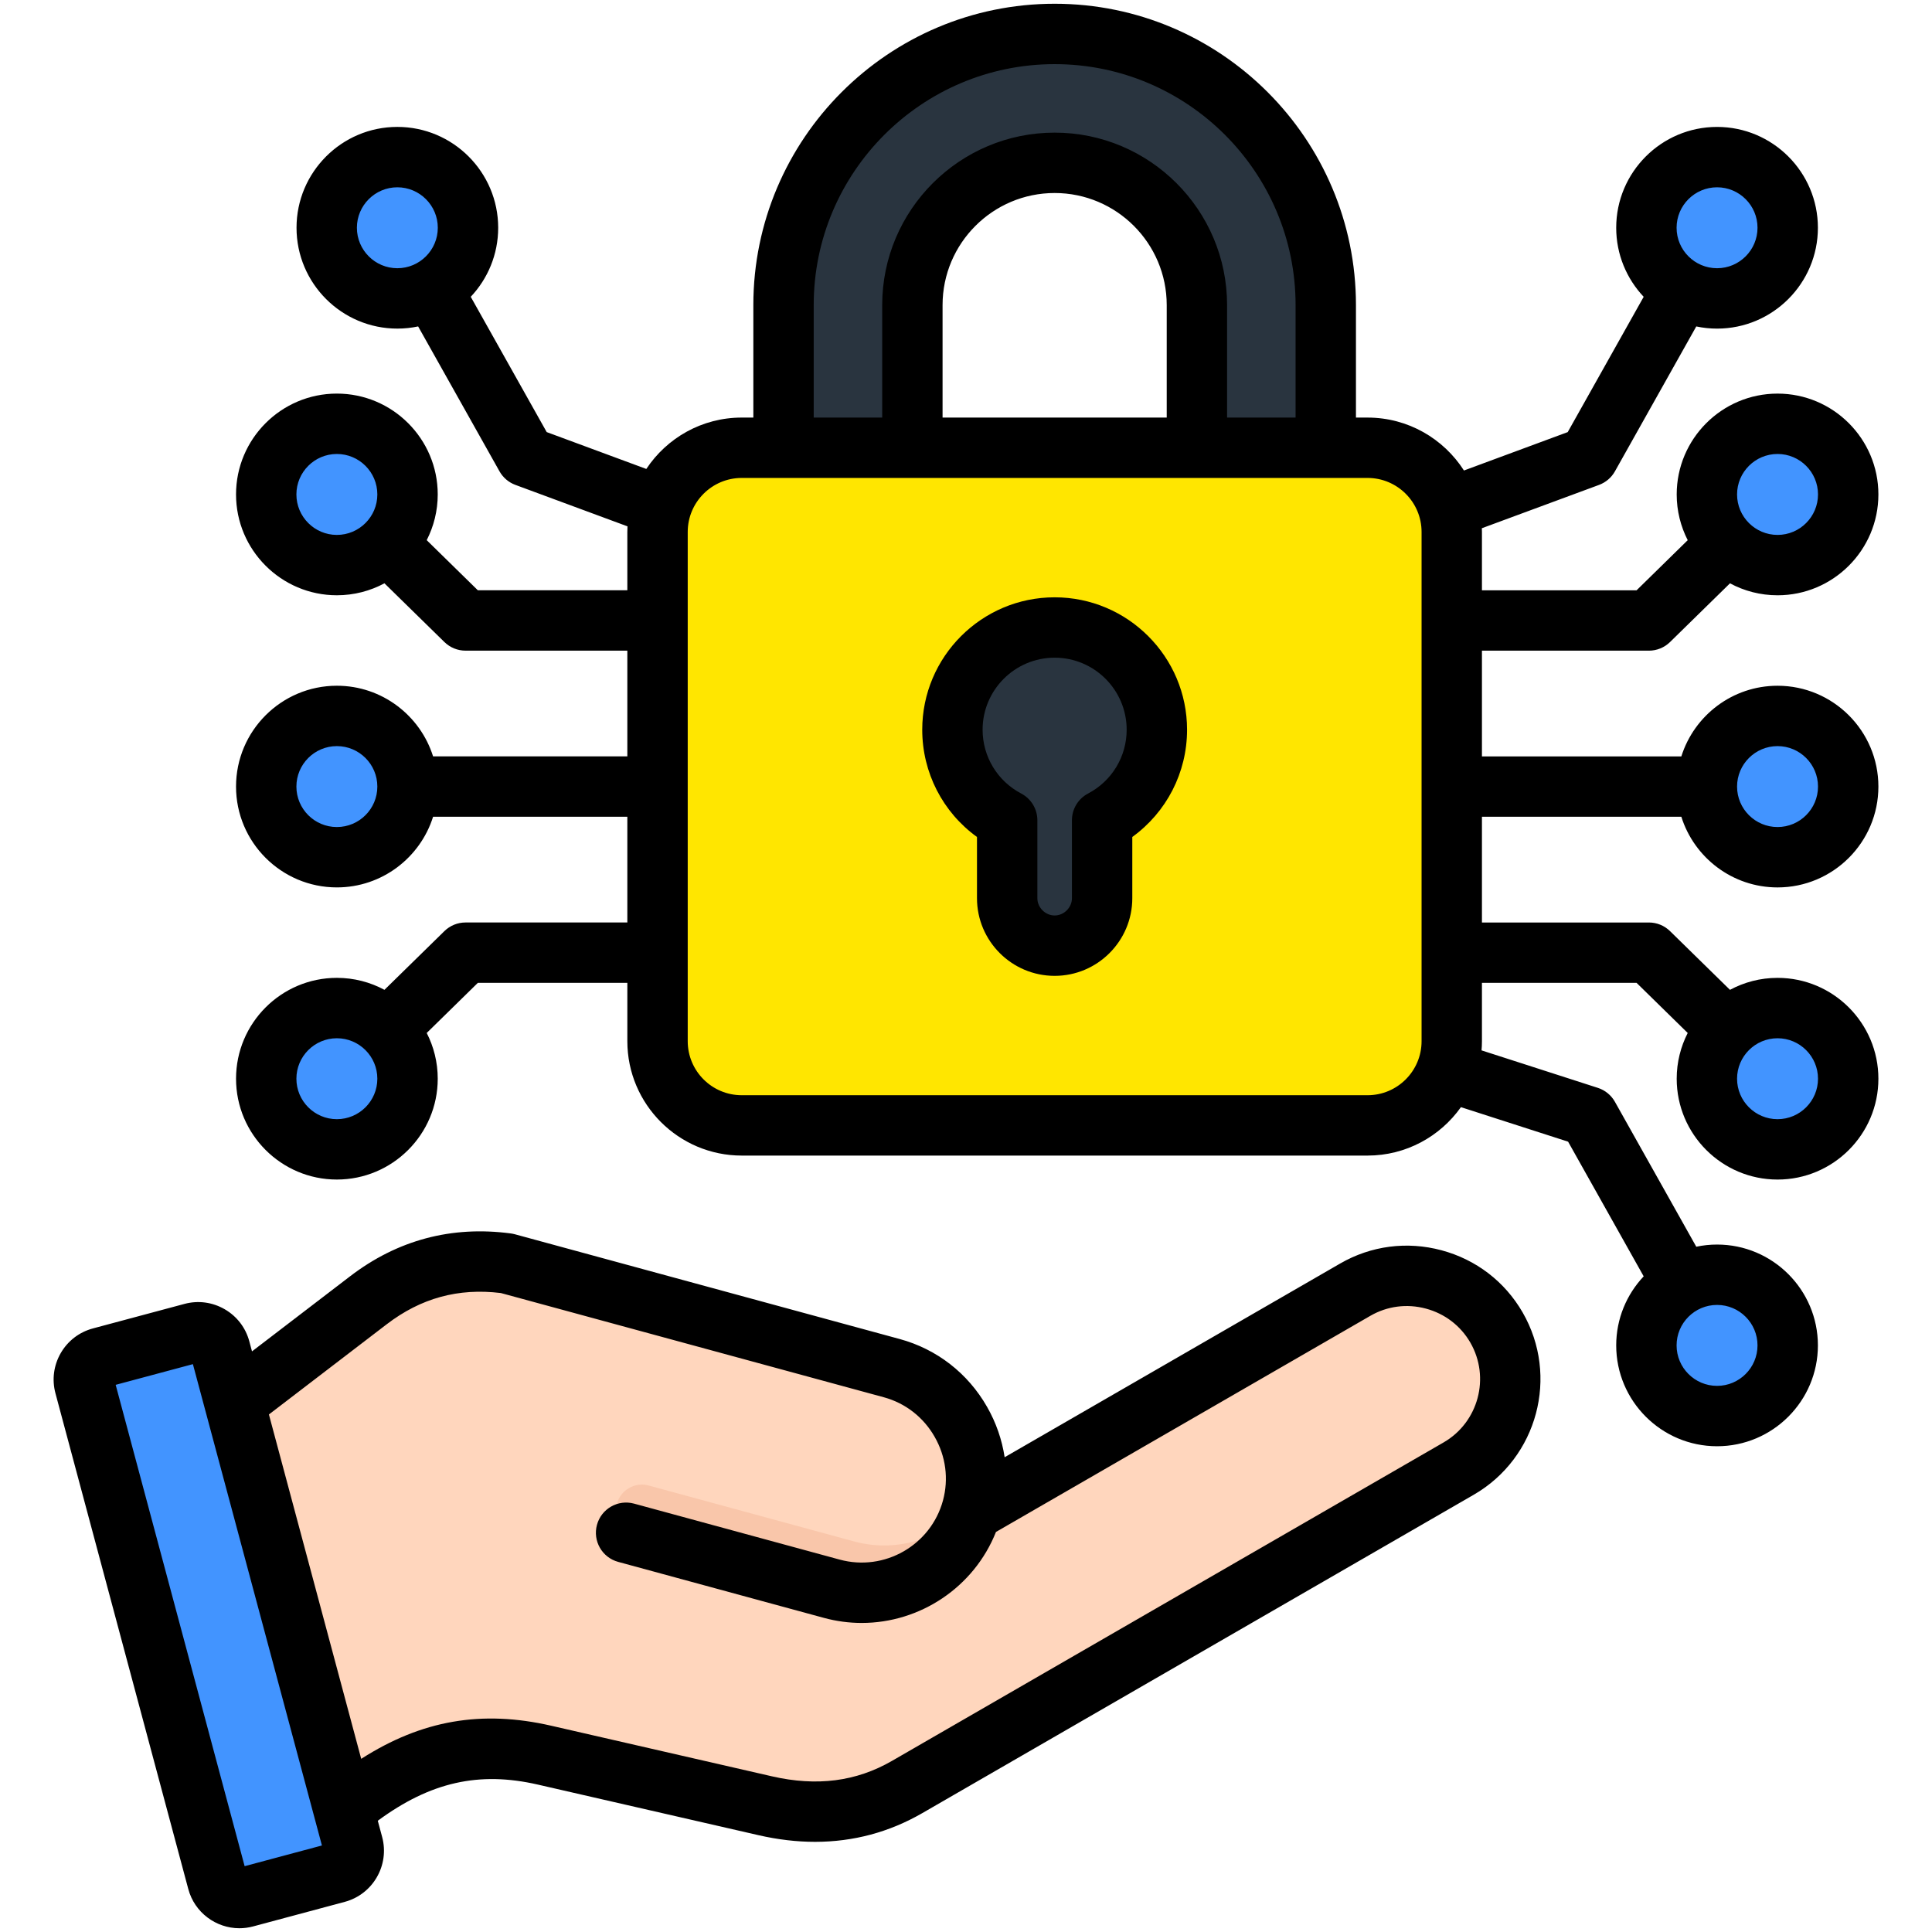
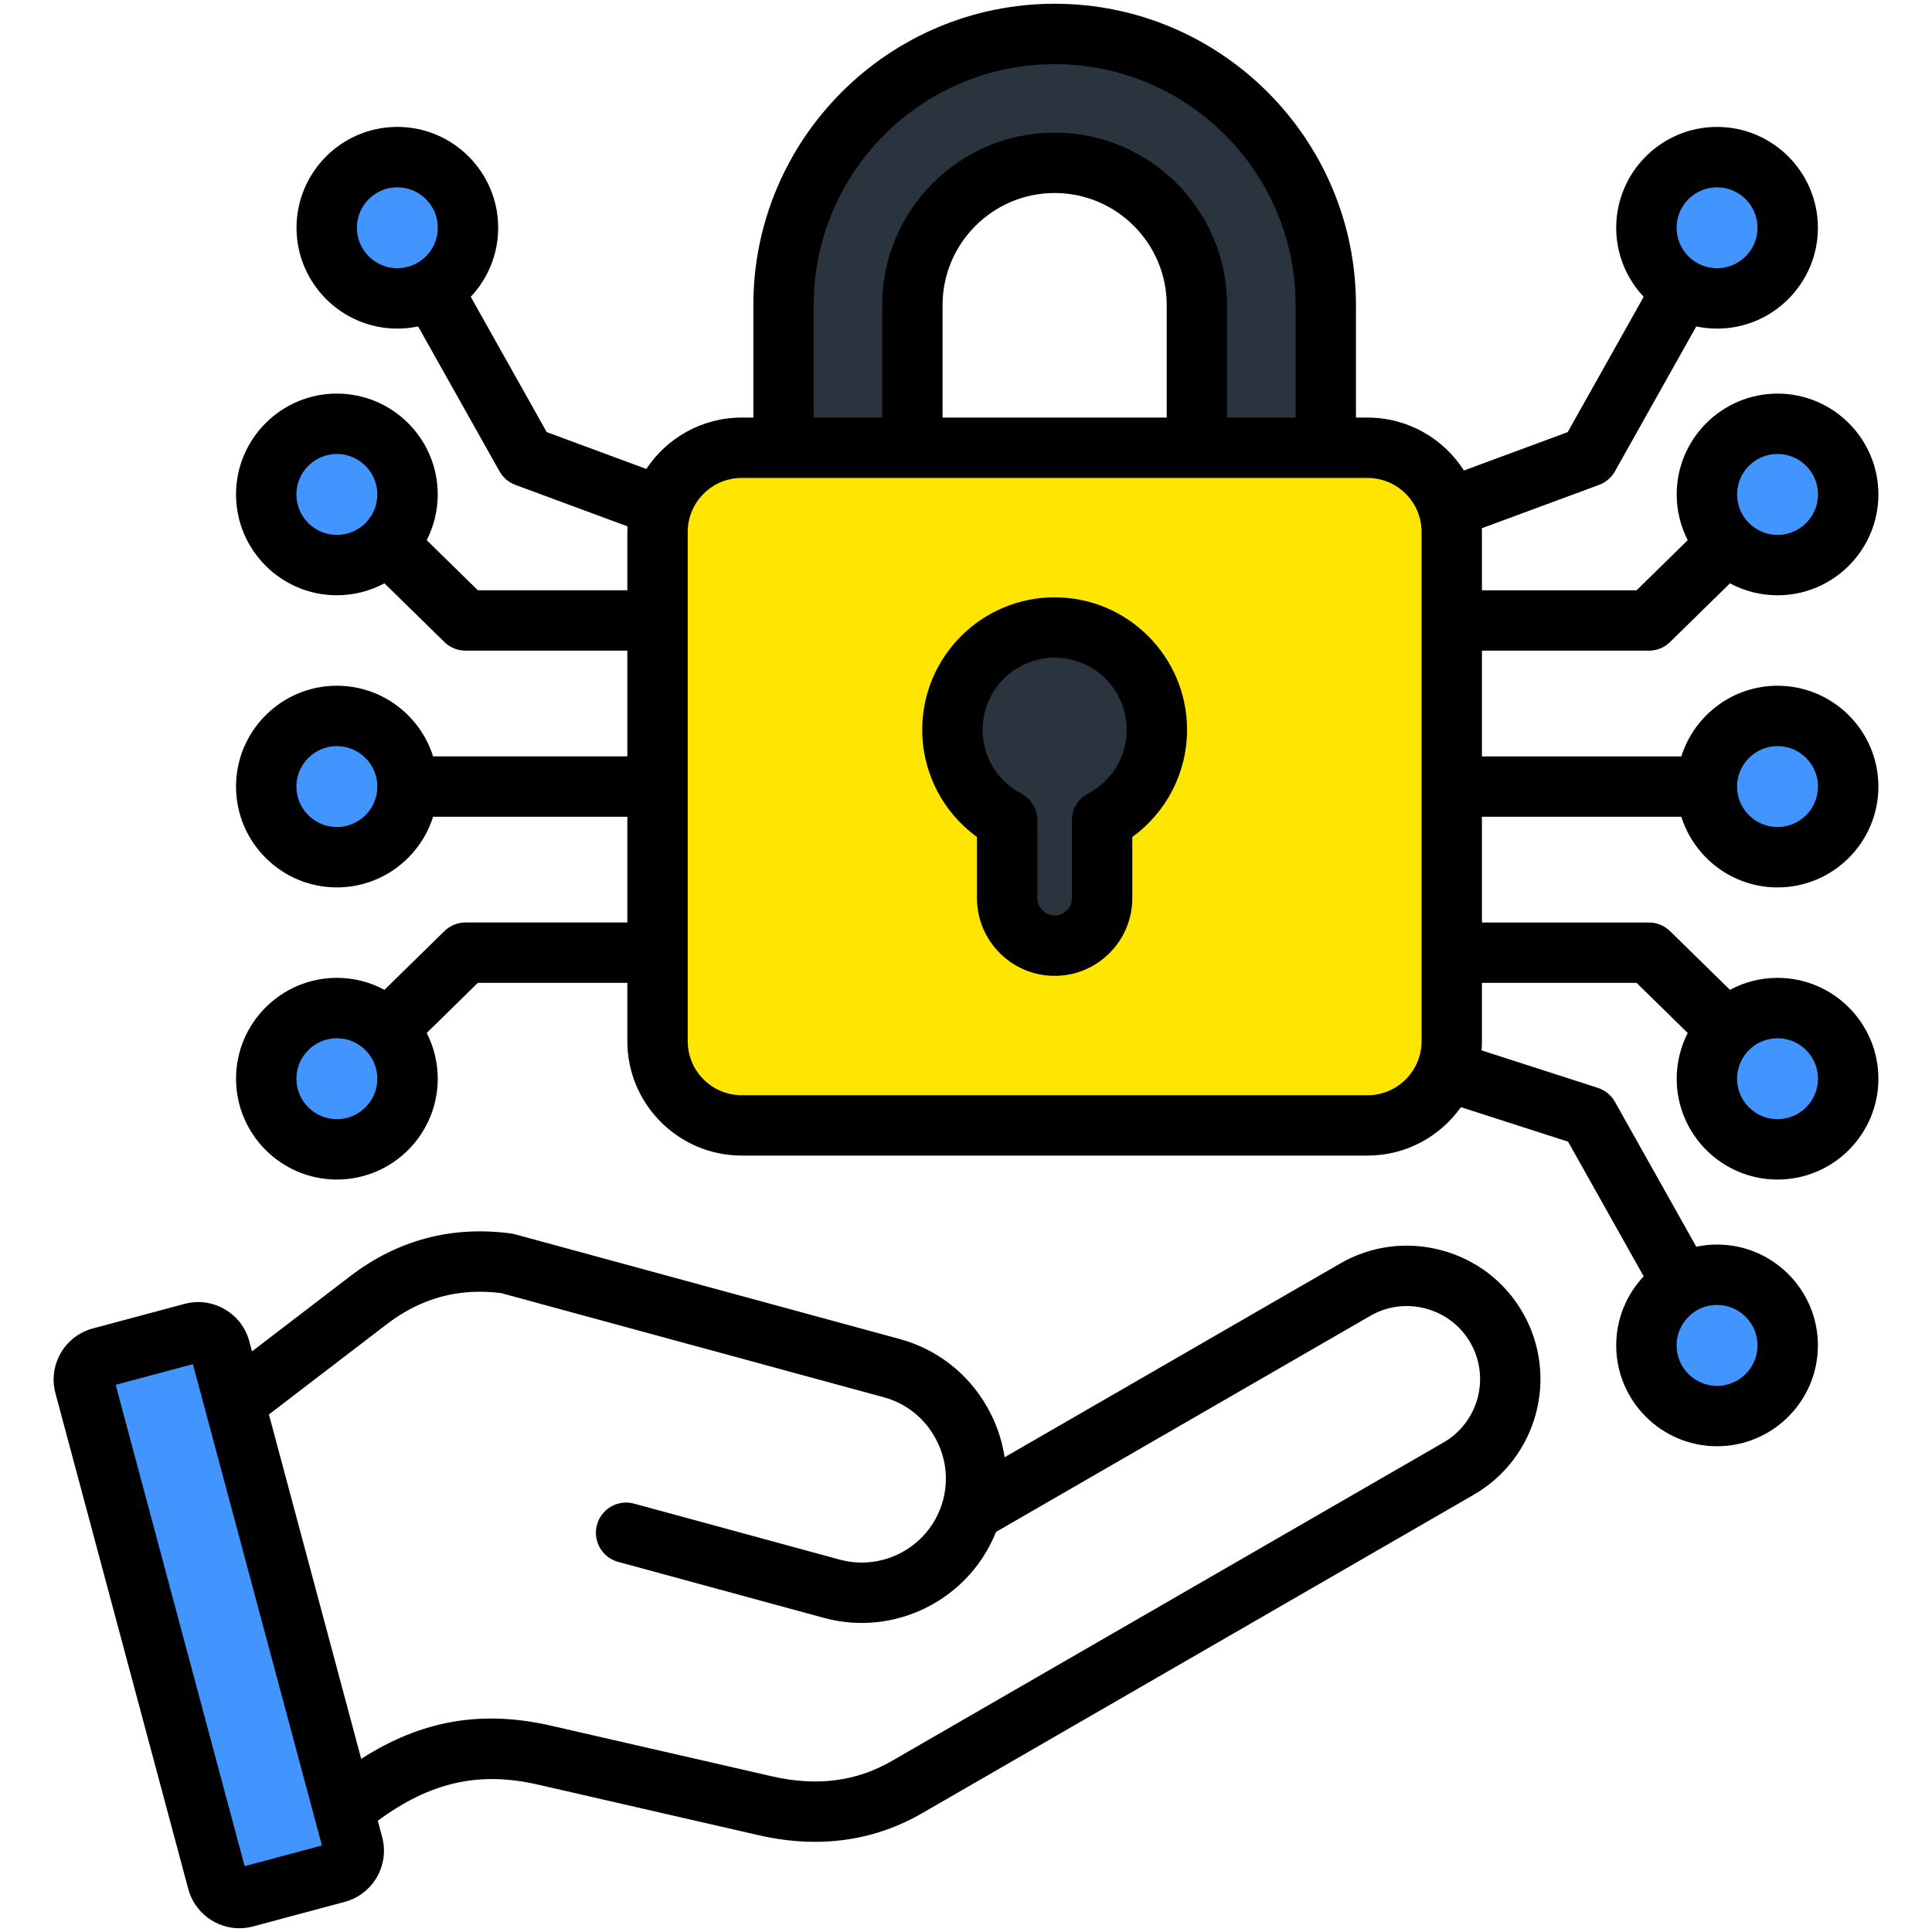
<svg xmlns="http://www.w3.org/2000/svg" id="Layer_1" enable-background="new 0 0 512 512" height="512" viewBox="0 0 512 512" width="512">
  <g clip-rule="evenodd" fill-rule="evenodd">
    <g>
      <path d="m452.342 285.875c0-10.341 8.383-18.724 18.724-18.724s18.724 8.383 18.724 18.724-8.383 18.725-18.724 18.725c-10.341-.001-18.724-8.384-18.724-18.725zm0-77.419c0 10.341 8.383 18.724 18.724 18.724s18.724-8.383 18.724-18.724-8.383-18.725-18.724-18.725-18.724 8.384-18.724 18.725zm-16.028 148.093c0-10.341 8.383-18.725 18.725-18.725 10.341 0 18.724 8.383 18.724 18.725 0 10.341-8.383 18.724-18.724 18.724-10.342 0-18.725-8.383-18.725-18.724zm0-296.186c0 10.341 8.383 18.724 18.725 18.724 10.341 0 18.724-8.383 18.724-18.724s-8.383-18.725-18.724-18.725c-10.342 0-18.725 8.384-18.725 18.725zm16.028 70.674c0 10.341 8.383 18.724 18.724 18.724s18.724-8.383 18.724-18.724-8.383-18.724-18.724-18.724c-10.341-.001-18.724 8.383-18.724 18.724z" fill="#4294ff" />
      <g>
        <path d="m207.636 152.814h34.152v-71.963c0-20.702 17-37.701 37.702-37.701s37.701 16.999 37.701 37.701v71.963h34.152v-71.963c0-39.552-32.301-71.852-71.853-71.852-39.553 0-71.853 32.299-71.853 71.852v71.963z" fill="#29343f" />
        <path d="m196.561 118.662h165.858c12.271 0 22.311 10.04 22.311 22.311v134.962c0 12.272-10.04 22.312-22.311 22.312h-165.858c-12.271 0-22.311-10.04-22.311-22.312v-134.962c0-12.271 10.04-22.311 22.311-22.311z" fill="#ffe600" />
        <path d="m292.072 217.378v20.653c0 6.921-5.662 12.583-12.583 12.583s-12.583-5.662-12.583-12.583v-20.653c-8.624-4.532-14.506-13.575-14.506-23.993 0-14.961 12.128-27.089 27.089-27.089s27.089 12.128 27.089 27.089c.001 10.418-5.882 19.461-14.506 23.993z" fill="#29343f" />
      </g>
      <g>
-         <path d="m257.603 399.763c4.37-16.052-5.219-32.813-21.272-37.183l-102.038-27.772c-13.543-1.793-25.839 1.486-36.685 9.794l-40.261 30.832 29.096 108.588c20.24-19.496 38.224-23.385 57.857-18.884l58.446 13.399c13.308 3.051 25.817 1.872 37.644-4.956l146.159-84.383c13.042-7.529 17.55-24.359 10.021-37.404-7.528-13.043-24.362-17.553-37.403-10.023l-101.786 58.764c.078-.256.152-.513.222-.772z" fill="#ffd6bd" />
-         <path d="m220.421 421.034c16.075 4.375 32.806-5.196 37.182-21.271.142-.522.269-1.046.382-1.57-7.329 9.107-19.642 13.565-31.594 10.312l-54.506-14.835c-3.624-.986-7.396 1.172-8.382 4.795-.985 3.619 1.176 7.397 4.795 8.382z" fill="#f9c6aa" />
        <path d="m58.342 357.542 35.199 131.363c.859 3.205-1.061 6.528-4.264 7.386l-24.279 6.505c-3.204.859-6.527-1.059-7.386-4.265l-35.198-131.362c-.859-3.205 1.06-6.528 4.264-7.386l24.278-6.505c3.203-.859 6.527 1.059 7.386 4.264z" fill="#4294ff" />
      </g>
      <path d="m107.997 285.875c0-10.341-8.383-18.724-18.725-18.724-10.341 0-18.724 8.383-18.724 18.724s8.383 18.725 18.724 18.725c10.342-.001 18.725-8.384 18.725-18.725zm0-77.419c0 10.341-8.383 18.724-18.725 18.724-10.341 0-18.724-8.383-18.724-18.724s8.383-18.725 18.724-18.725c10.342 0 18.725 8.384 18.725 18.725zm16.028-148.093c0 10.341-8.383 18.724-18.725 18.724-10.341 0-18.724-8.383-18.724-18.724s8.383-18.725 18.724-18.725c10.342 0 18.725 8.384 18.725 18.725zm-16.028 70.674c0 10.341-8.383 18.724-18.725 18.724-10.341 0-18.724-8.383-18.724-18.724s8.383-18.724 18.724-18.724c10.342-.001 18.725 8.383 18.725 18.724z" fill="#4294ff" />
    </g>
    <path d="m288.35 210.293c-2.632 1.382-4.278 4.113-4.278 7.084v20.653c0 2.481-2.099 4.58-4.58 4.58s-4.58-2.099-4.58-4.58v-20.653c0-2.971-1.651-5.702-4.283-7.084-6.311-3.311-10.23-9.792-10.23-16.908 0-10.527 8.56-19.092 19.092-19.092 10.527 0 19.087 8.565 19.087 19.092.002 7.117-3.918 13.597-10.228 16.908zm-8.858-51.999c-19.352 0-35.09 15.744-35.09 35.09 0 11.381 5.447 21.875 14.508 28.421v16.224c0 11.348 9.23 20.583 20.582 20.583 11.348 0 20.578-9.235 20.578-20.583v-16.224c9.051-6.542 14.513-17.04 14.513-28.421 0-19.346-15.744-35.09-35.091-35.09zm97.239 117.637v-134.96c0-7.886-6.419-14.31-14.309-14.31h-165.859c-7.895 0-14.31 6.424-14.31 14.31v134.96c0 7.891 6.414 14.314 14.31 14.314h165.858c7.891.001 14.31-6.423 14.31-14.314zm-67.539-165.268h-59.403v-29.812c0-16.376 13.324-29.7 29.704-29.7s29.699 13.324 29.699 29.7zm-93.551-29.812v29.812h18.149v-29.812c0-25.2 20.502-45.702 45.702-45.702s45.698 20.502 45.698 45.702v29.812h18.153v-29.812c0-35.208-28.643-63.851-63.851-63.851-35.213 0-63.851 28.642-63.851 63.851zm255.428 194.298c5.91 0 10.72 4.811 10.72 10.725 0 5.91-4.811 10.721-10.72 10.721-5.919 0-10.73-4.811-10.73-10.721 0-5.914 4.811-10.725 10.73-10.725zm-5.311 81.396c0 5.914-4.806 10.725-10.716 10.725-5.924 0-10.73-4.811-10.73-10.725s4.806-10.725 10.73-10.725c5.91 0 10.716 4.81 10.716 10.725zm-376.489-59.951c-5.91 0-10.721-4.811-10.721-10.721 0-5.914 4.811-10.725 10.721-10.725 5.924 0 10.73 4.811 10.73 10.725 0 5.911-4.806 10.721-10.73 10.721zm0-77.42c-5.91 0-10.721-4.806-10.721-10.72 0-5.915 4.811-10.725 10.721-10.725 5.924 0 10.73 4.811 10.73 10.725s-4.806 10.72-10.73 10.72zm0-77.415c-5.91 0-10.721-4.811-10.721-10.725s4.811-10.725 10.721-10.725c5.924 0 10.73 4.811 10.73 10.725s-4.806 10.725-10.73 10.725zm5.311-81.401c0-5.914 4.811-10.721 10.721-10.721s10.72 4.806 10.72 10.721c0 5.914-4.811 10.725-10.72 10.725-5.91 0-10.721-4.811-10.721-10.725zm360.462-10.721c5.91 0 10.716 4.806 10.716 10.721 0 5.914-4.806 10.725-10.716 10.725-5.924 0-10.73-4.811-10.73-10.725 0-5.915 4.806-10.721 10.73-10.721zm16.027 70.671c5.91 0 10.72 4.811 10.72 10.725s-4.811 10.725-10.72 10.725c-5.919 0-10.73-4.811-10.73-10.725s4.811-10.725 10.73-10.725zm0 77.421c5.91 0 10.72 4.811 10.72 10.725s-4.811 10.72-10.72 10.72c-5.919 0-10.73-4.806-10.73-10.72 0-5.915 4.811-10.725 10.73-10.725zm-25.497 18.724c3.41 10.843 13.551 18.724 25.497 18.724 14.734 0 26.723-11.989 26.723-26.723 0-14.739-11.989-26.723-26.723-26.723-11.947 0-22.087 7.881-25.497 18.724h-52.843v-28.02h44.254c2.085 0 4.098-.821 5.589-2.283l15.89-15.564c3.75 2.019 8.046 3.17 12.607 3.17 14.734 0 26.723-11.989 26.723-26.723s-11.989-26.723-26.723-26.723c-14.739 0-26.728 11.989-26.728 26.723 0 4.363 1.061 8.48 2.919 12.121l-13.55 13.281h-40.981v-15.465c0-.326-.019-.651-.028-.981l31.072-11.489c1.778-.66 3.269-1.934 4.197-3.589l21.559-38.401c1.783.377 3.622.576 5.513.576 14.73 0 26.719-11.989 26.719-26.728 0-14.734-11.989-26.723-26.719-26.723-14.744 0-26.733 11.989-26.733 26.723 0 7.079 2.773 13.517 7.282 18.3l-20.13 35.854-27.501 10.173c-5.391-8.424-14.819-14.022-25.54-14.022h-3.08v-29.814c0-44.033-35.821-79.854-79.849-79.854-44.032 0-79.849 35.821-79.849 79.854v29.812h-3.08c-10.555 0-19.851 5.419-25.285 13.616l-26.398-9.768-20.13-35.854c4.509-4.782 7.273-11.22 7.273-18.3 0-14.734-11.985-26.723-26.723-26.723-14.739 0-26.718 11.989-26.718 26.723 0 14.739 11.979 26.728 26.718 26.728 1.891 0 3.731-.198 5.509-.576l21.563 38.401c.929 1.656 2.419 2.929 4.197 3.589l29.723 10.994c-.024.491-.042.981-.042 1.476v15.465h-39.618l-13.55-13.281c1.858-3.637 2.92-7.759 2.92-12.121 0-14.734-11.994-26.723-26.733-26.723-14.73 0-26.719 11.989-26.719 26.723s11.989 26.723 26.719 26.723c4.561 0 8.853-1.151 12.612-3.17l15.89 15.564c1.49 1.462 3.5 2.283 5.589 2.283h42.891v28.02h-51.48c-3.41-10.843-13.55-18.724-25.502-18.724-14.73 0-26.719 11.985-26.719 26.723 0 14.734 11.989 26.723 26.719 26.723 11.951 0 22.092-7.881 25.502-18.724h51.48v28.02h-42.89c-2.089 0-4.099.821-5.589 2.283l-15.89 15.564c-3.759-2.023-8.051-3.174-12.612-3.174-14.73 0-26.719 11.989-26.719 26.728 0 14.734 11.989 26.723 26.719 26.723 14.739 0 26.733-11.989 26.733-26.723 0-4.367-1.061-8.485-2.92-12.121l13.55-13.281h39.618v15.46c0 16.715 13.602 30.313 30.312 30.313h165.858c10.197 0 19.238-5.08 24.738-12.833l28.402 9.15 20.031 35.685c-4.509 4.787-7.282 11.225-7.282 18.3 0 14.734 11.989 26.728 26.733 26.728 14.73 0 26.719-11.994 26.719-26.728s-11.989-26.723-26.719-26.723c-1.891 0-3.731.198-5.513.575l-21.559-38.401c-.99-1.759-2.598-3.08-4.518-3.698l-30.831-9.937c.071-.802.108-1.608.108-2.429v-15.46h40.981l13.55 13.281c-1.858 3.637-2.919 7.754-2.919 12.121 0 14.734 11.989 26.723 26.728 26.723 14.734 0 26.723-11.989 26.723-26.723 0-14.739-11.989-26.728-26.723-26.728-4.561 0-8.848 1.151-12.607 3.174l-15.89-15.564c-1.49-1.462-3.504-2.283-5.589-2.283h-44.254v-28.02h52.843zm-63.021 165.815-146.162 84.382c-9.499 5.485-19.918 6.825-31.85 4.089l-58.446-13.399c-18.389-4.217-34.293-1.519-50.371 8.772l-24.459-91.263 31.209-23.898c9.07-6.947 18.979-9.659 30.26-8.282l101.502 27.624c5.697 1.556 10.48 5.273 13.446 10.466 2.981 5.198 3.759 11.197 2.212 16.899-3.231 11.857-15.512 18.88-27.369 15.654l-54.503-14.838c-4.259-1.155-8.659 1.358-9.82 5.622-1.16 4.264 1.349 8.66 5.622 9.82l54.498 14.833c3.363.915 6.73 1.349 10.05 1.349 15.437 0 29.733-9.433 35.571-24.115l99.229-57.286c4.462-2.575 9.678-3.25 14.701-1.905 5.018 1.344 9.197 4.542 11.777 8.999 5.34 9.258 2.161 21.134-7.097 26.477zm-317.722 112.289-34.176-127.561 20.465-5.485 34.194 127.56zm317.18-163.221c9.154 2.453 16.781 8.296 21.493 16.456 9.758 16.894 3.952 38.58-12.952 48.334l-146.157 84.382c-8.763 5.056-18.262 7.593-28.383 7.598-4.877 0-9.9-.59-15.05-1.774l-58.436-13.399c-15.564-3.565-28.45-.693-42.41 9.584l1.161 4.316c2 7.475-2.453 15.182-9.924 17.182l-24.28 6.509c-1.207.321-2.429.481-3.627.481-6.192 0-11.881-4.141-13.55-10.4l-35.201-131.368c-.971-3.613-.472-7.395 1.396-10.645 1.882-3.25 4.9-5.57 8.523-6.542l24.28-6.504c3.608-.967 7.391-.467 10.64 1.41 3.25 1.872 5.565 4.896 6.537 8.513l.712 2.66 25.969-19.88c12.56-9.626 26.898-13.456 42.589-11.376.363.047.712.118 1.061.207l102.031 27.775c9.829 2.679 18.05 9.056 23.139 17.96 2.41 4.207 3.962 8.73 4.669 13.366l88.933-51.343c8.159-4.71 17.691-5.955 26.837-3.502z" />
  </g>
</svg>